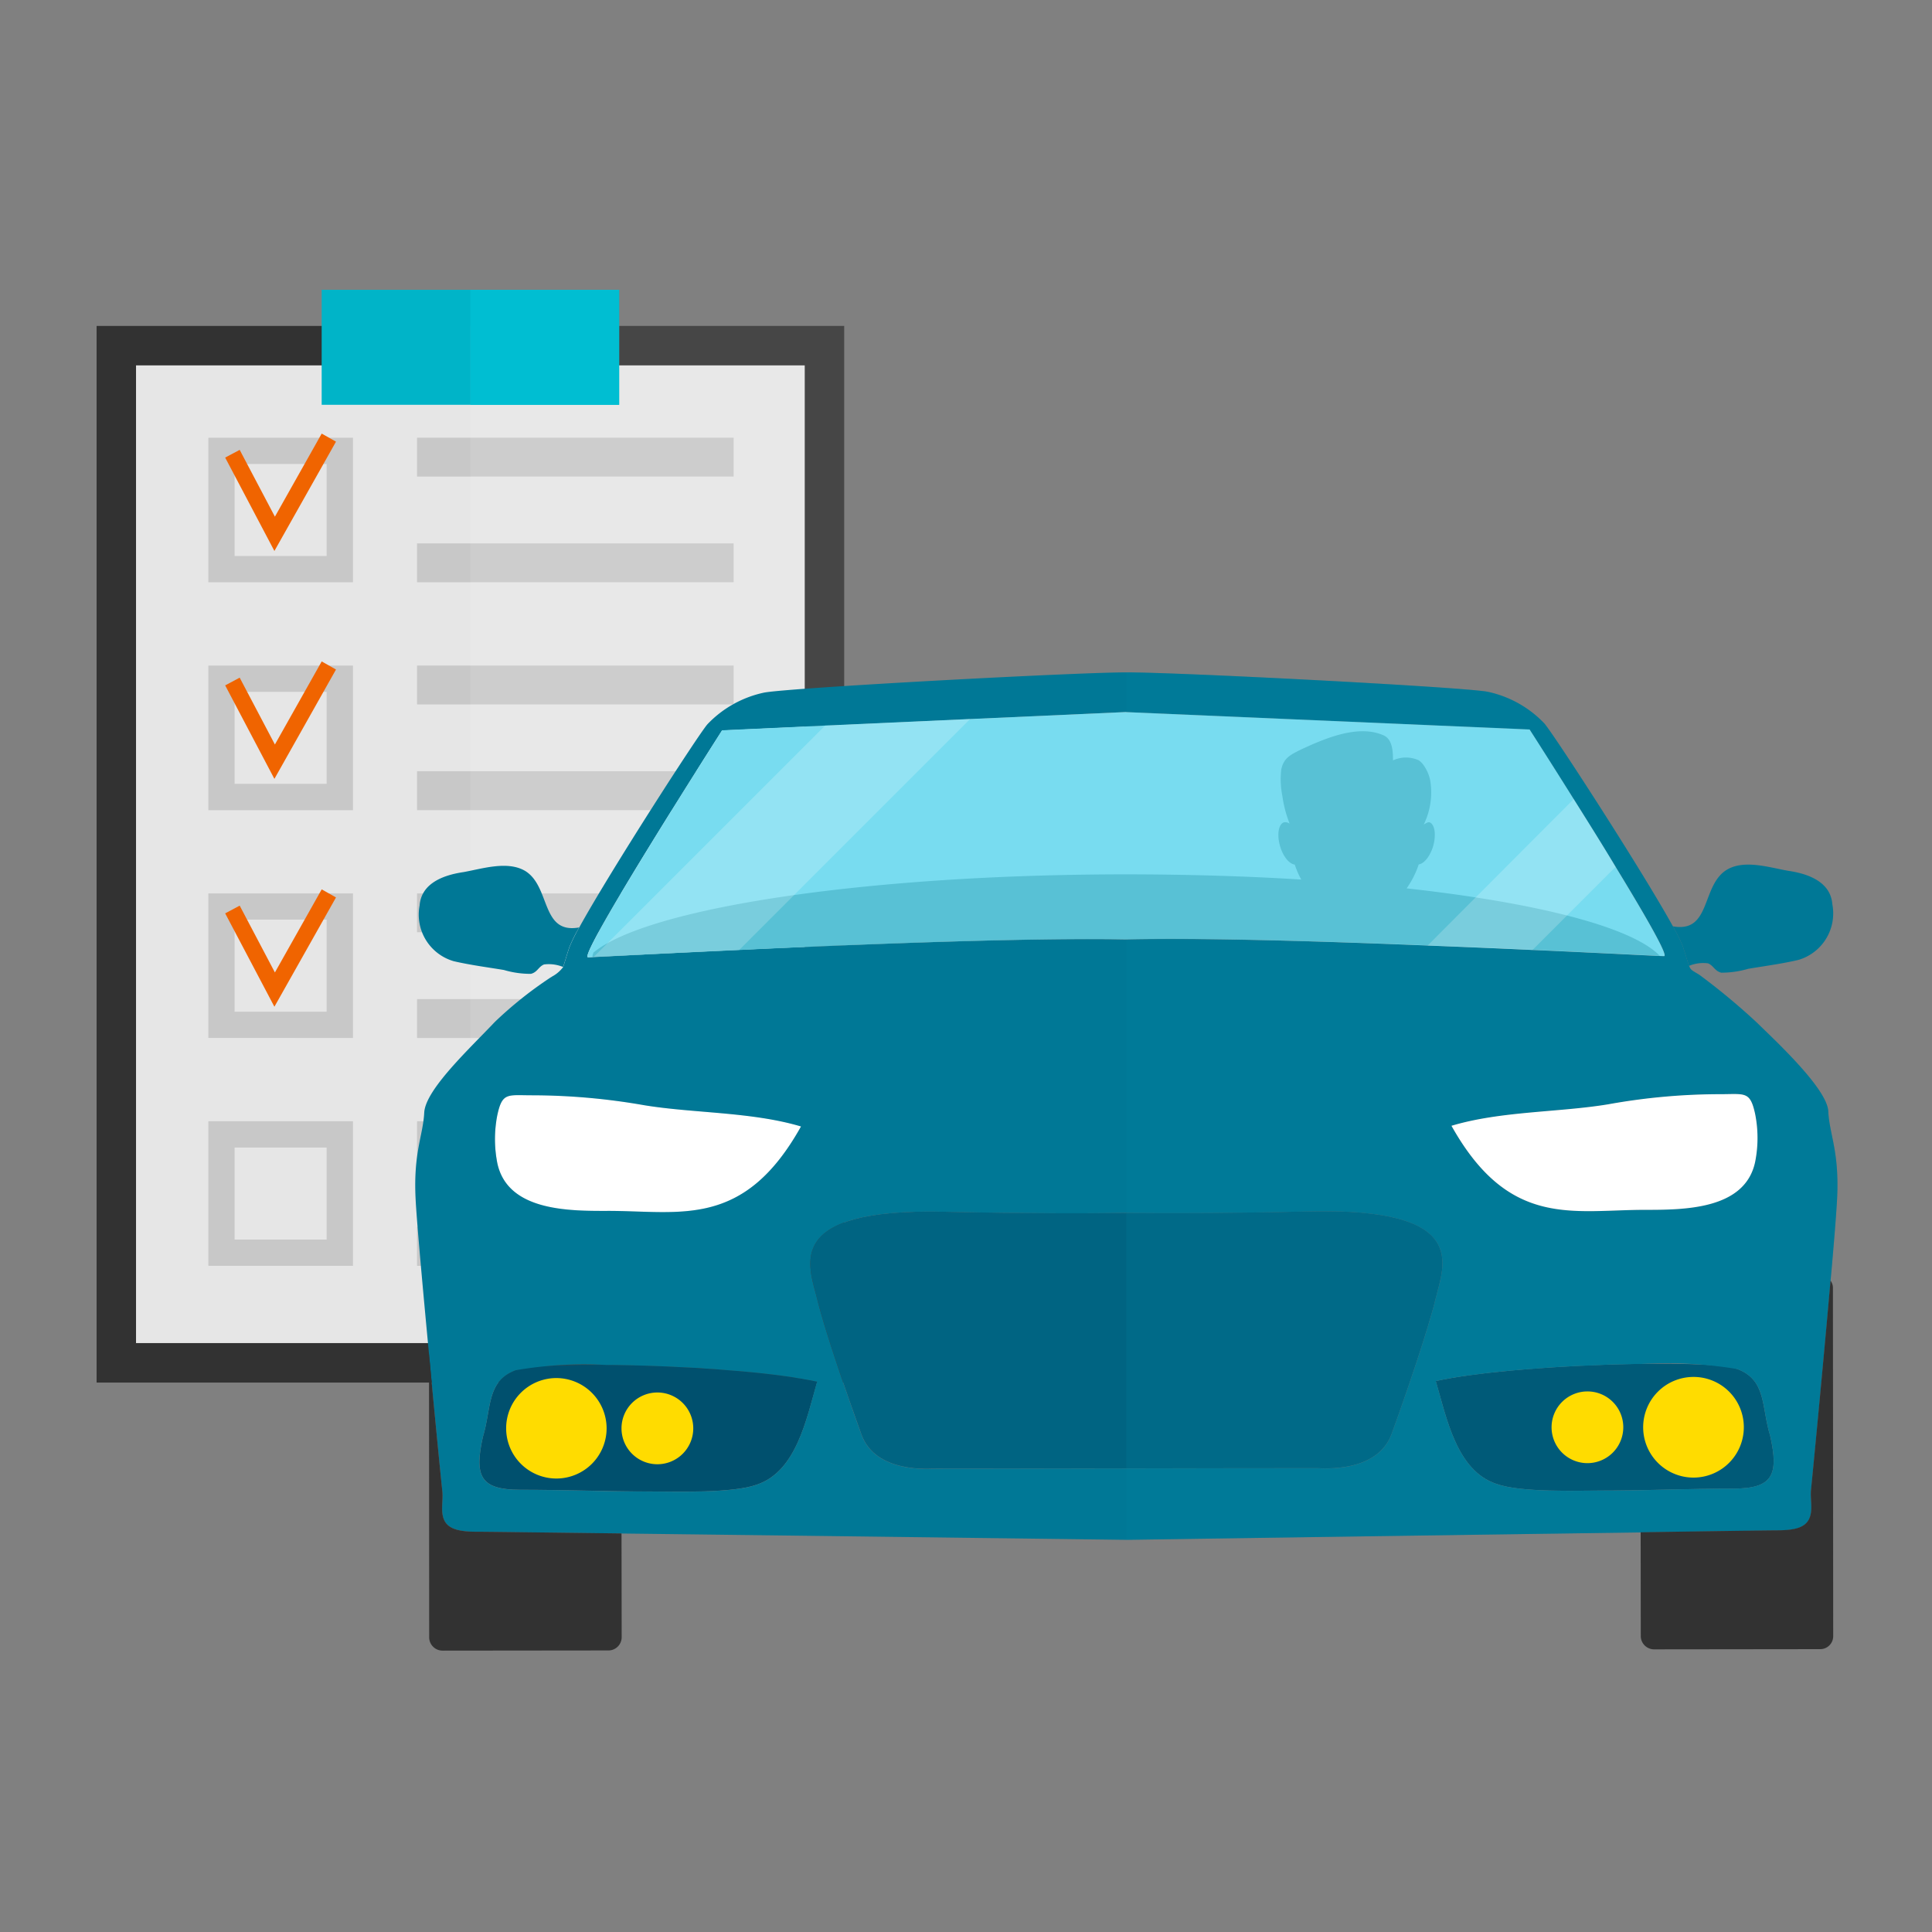
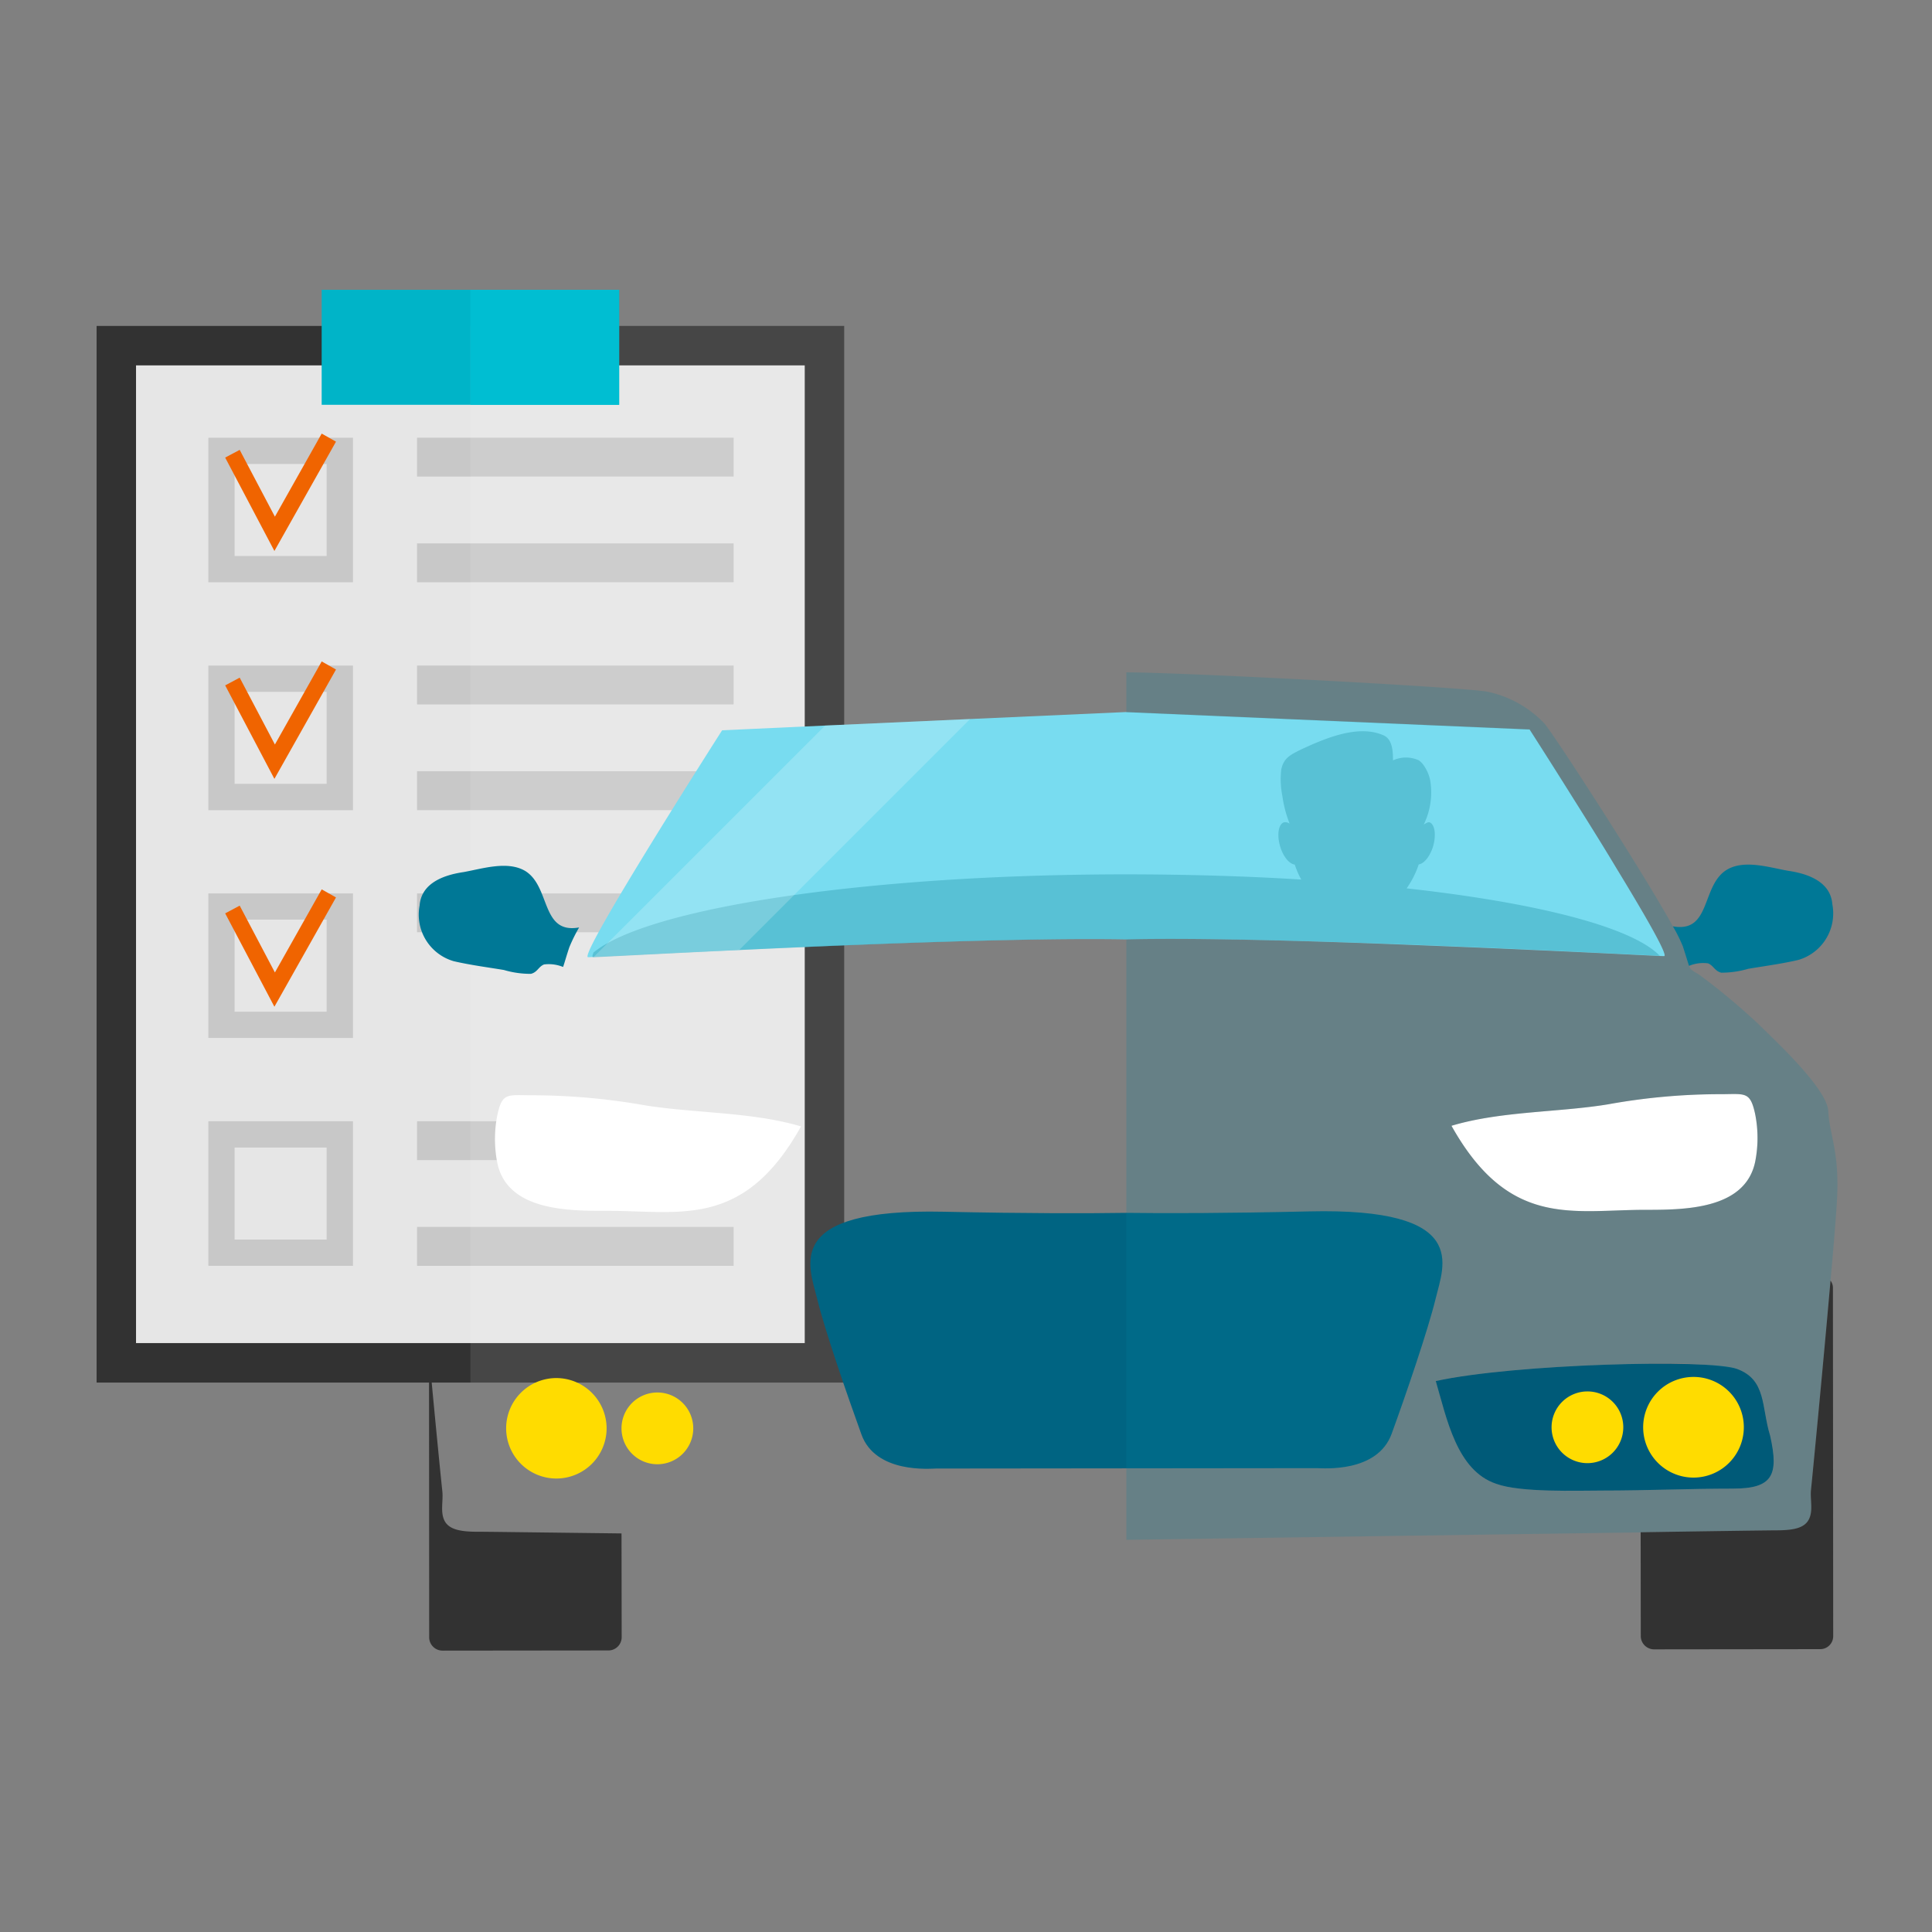
<svg xmlns="http://www.w3.org/2000/svg" width="100" height="100" viewBox="0 0 100 100">
  <rect x="0" y="0" width="100" height="100" fill="#808080" stroke="none" />
  <defs>
    <clipPath id="clip-Artboard_1">
      <rect width="100" height="100" />
    </clipPath>
  </defs>
  <g id="Artboard_1" data-name="Artboard – 1" clip-path="url(#clip-Artboard_1)">
    <g id="Group_45" data-name="Group 45" transform="translate(-22.921 -237.248)">
      <g id="Group_43" data-name="Group 43" transform="translate(27.921 252.248)">
        <g id="Group_42" data-name="Group 42">
          <rect id="Rectangle_47" data-name="Rectangle 47" width="38.695" height="54.691" transform="translate(0 1.871)" fill="#323232" />
          <rect id="Rectangle_48" data-name="Rectangle 48" width="34.612" height="50.606" transform="translate(2.041 3.912)" fill="#e6e6e6" />
          <rect id="Rectangle_49" data-name="Rectangle 49" width="15.397" height="5.952" transform="translate(11.65)" fill="#00b4c8" />
          <g id="Group_40" data-name="Group 40" transform="translate(5.785 7.655)">
            <path id="Path_186" data-name="Path 186" d="M38.136,259.027v4.763H33.373v-4.763Zm1.361-1.361H32.015v7.484H39.5v-7.484Z" transform="translate(-32.015 -257.666)" fill="#c8c8c8" />
            <path id="Path_187" data-name="Path 187" d="M38.136,267.375v4.76H33.373v-4.76Zm1.361-1.361H32.015V273.5H39.5v-7.483Z" transform="translate(-32.015 -254.219)" fill="#c8c8c8" />
            <path id="Path_188" data-name="Path 188" d="M38.136,275.719v4.764H33.373v-4.764Zm1.361-1.358H32.015v7.481H39.5v-7.481Z" transform="translate(-32.015 -250.773)" fill="#c8c8c8" />
            <path id="Path_189" data-name="Path 189" d="M38.136,284.068v4.764H33.373v-4.764Zm1.361-1.361H32.015v7.484H39.5v-7.484Z" transform="translate(-32.015 -247.327)" fill="#c8c8c8" />
          </g>
          <g id="Group_41" data-name="Group 41" transform="translate(16.586 7.655)">
            <rect id="Rectangle_50" data-name="Rectangle 50" width="16.387" height="2.013" fill="#c8c8c8" />
            <rect id="Rectangle_51" data-name="Rectangle 51" width="16.387" height="2.013" transform="translate(0 5.471)" fill="#c8c8c8" />
            <rect id="Rectangle_52" data-name="Rectangle 52" width="16.387" height="2.012" transform="translate(0 11.794)" fill="#c8c8c8" />
            <rect id="Rectangle_53" data-name="Rectangle 53" width="16.387" height="2.015" transform="translate(0 17.263)" fill="#c8c8c8" />
            <rect id="Rectangle_54" data-name="Rectangle 54" width="16.387" height="2.01" transform="translate(0 23.589)" fill="#c8c8c8" />
-             <rect id="Rectangle_55" data-name="Rectangle 55" width="16.387" height="2.015" transform="translate(0 29.058)" fill="#c8c8c8" />
            <rect id="Rectangle_56" data-name="Rectangle 56" width="16.387" height="2.012" transform="translate(0 35.38)" fill="#c8c8c8" />
            <rect id="Rectangle_57" data-name="Rectangle 57" width="16.387" height="2.015" transform="translate(0 40.85)" fill="#c8c8c8" />
          </g>
          <rect id="Rectangle_58" data-name="Rectangle 58" width="19.347" height="54.691" transform="translate(19.347 1.871)" fill="#fff" opacity="0.1" style="mix-blend-mode: screen;isolation: isolate" />
          <rect id="Rectangle_59" data-name="Rectangle 59" width="7.696" height="5.952" transform="translate(19.35)" fill="#00bed2" />
        </g>
        <path id="Path_190" data-name="Path 190" d="M35.179,263.59l-2.548-4.833.751-.4,1.823,3.458,2.422-4.3.74.417Z" transform="translate(-25.976 -250.072)" fill="#f06400" />
        <path id="Path_191" data-name="Path 191" d="M35.179,271.939,32.631,267.1l.751-.4,1.823,3.461,2.422-4.3.74.418Z" transform="translate(-25.976 -246.625)" fill="#f06400" />
        <path id="Path_192" data-name="Path 192" d="M35.179,280.287l-2.548-4.833.751-.4,1.823,3.459,2.422-4.3.74.417Z" transform="translate(-25.976 -243.179)" fill="#f06400" />
      </g>
      <g id="Group_44" data-name="Group 44" transform="translate(44.412 272.041)">
        <path id="Path_193" data-name="Path 193" d="M92.362,298.055c-2.287,0-4.458.1-6.744.1-1.365,0-4.254.11-5.506-.348-2.047-.682-2.564-3.38-3.132-5.32,4.034-.887,14.163-1.159,15.6-.626,1.527.567,1.249,1.974,1.708,3.456C94.751,297.371,94.41,298.054,92.362,298.055Z" transform="translate(-24.156 -255.797)" fill="#005a78" />
        <path id="Path_194" data-name="Path 194" d="M58.356,283.37c-2.96,5.3-6.225,4.369-9.988,4.37-2.049.006-5.205.007-5.731-2.475a6.37,6.37,0,0,1,0-2.481c.256-1.185.519-1.026,1.794-1.026a33.734,33.734,0,0,1,5.808.514C52.808,282.693,55.8,282.61,58.356,283.37Z" transform="translate(-38.386 -259.86)" fill="#fff" />
-         <path id="Path_195" data-name="Path 195" d="M59.432,292.5c-.565,1.94-1.077,4.64-3.125,5.329-1.252.456-4.14.356-5.509.356-2.282,0-4.455-.089-6.74-.089-2.047,0-2.391-.68-1.934-2.731.456-1.482.175-2.891,1.7-3.459C45.261,291.377,55.391,291.623,59.432,292.5Z" transform="translate(-38.621 -255.78)" fill="#00506e" />
        <path id="Path_196" data-name="Path 196" d="M48.014,276.539a8.3,8.3,0,0,0-.511,1.034c-.187.568-.259.851-.321,1.012a1.951,1.951,0,0,0-.983-.13c-.29.113-.339.4-.681.486a4.836,4.836,0,0,1-1.4-.2c-.853-.141-1.739-.256-2.594-.454a2.507,2.507,0,0,1-1.768-2.877c.089-1.2,1.31-1.594,2.278-1.736.965-.174,2.279-.6,3.189-.058C46.546,274.43,46.025,276.9,48.014,276.539Z" transform="translate(-39.529 -263.328)" fill="#007896" />
-         <path id="Path_197" data-name="Path 197" d="M112.733,288.981c-.065-1.2-2.864-3.763-3.666-4.559a34.453,34.453,0,0,0-3.005-2.5c-.369-.23-.444-.23-.531-.462-.059-.16-.137-.445-.324-1.016a7.957,7.957,0,0,0-.514-1.03c-1.6-2.9-6.282-10.128-6.673-10.522a5.67,5.67,0,0,0-2.939-1.626c-1.45-.253-15.971-1.006-18.708-1s-17.256.788-18.707,1.044a5.679,5.679,0,0,0-2.933,1.626c-.389.4-5.058,7.634-6.653,10.54a8.3,8.3,0,0,0-.511,1.034c-.187.568-.259.851-.321,1.012a1.737,1.737,0,0,1-.576.49.118.118,0,0,1-.051.032,20.4,20.4,0,0,0-2.9,2.309c-1.321,1.395-3.6,3.51-3.661,4.7s-.564,2.052-.448,4.442c.057,1.17.376,4.681.694,8.037.322,3.515.657,6.845.688,7.107.057.511-.114,1.086.112,1.536s.8.575,1.707.575c.278,0,3.309.038,7.462.088,9.909.119,26.144.328,26.144.328s16.753-.249,26.606-.384c3.908-.062,6.741-.1,7-.1.907,0,1.476-.114,1.708-.571s.055-1.027.11-1.54c.04-.353.623-6.371,1.009-10.816.177-1.95.308-3.6.342-4.331C113.3,291.028,112.788,290.173,112.733,288.981Zm-5.587-.882c1.283,0,1.54-.167,1.8,1.022a6.324,6.324,0,0,1,0,2.477c-.519,2.484-3.675,2.488-5.724,2.488-3.761.006-7.028.945-9.995-4.35,2.552-.766,5.547-.688,8.109-1.112A32.688,32.688,0,0,1,107.147,288.1ZM55.474,269.274l20.9-.954,20.9.907s7.532,11.728,6.964,11.728c-.543.006-19.385-1.053-27.857-.863-8.46-.171-27.306.916-27.845.921C47.967,281.011,55.474,269.274,55.474,269.274Zm-11.63,19.908c.256-1.185.519-1.026,1.794-1.026a33.734,33.734,0,0,1,5.808.514c2.567.421,5.558.338,8.116,1.1-2.96,5.3-6.225,4.369-9.988,4.37-2.049.006-5.205.007-5.731-2.475A6.37,6.37,0,0,1,43.844,289.181Zm13.434,19.128c-1.252.456-4.14.356-5.509.356-.506,0-1-.006-1.5-.008-1.205-.016-2.4-.051-3.613-.068-.543,0-1.079-.013-1.629-.013-2.047,0-2.391-.68-1.934-2.731.456-1.482.175-2.891,1.7-3.459a20.872,20.872,0,0,1,4.723-.27c.243-.007.492,0,.745.006.764.011,1.573.038,2.388.071.483.023.972.048,1.461.072.178.008.356.023.526.037.267.013.524.031.784.054l.764.062c.261.018.513.044.754.066q.553.053,1.065.114c.233.027.456.054.67.086.181.023.357.049.521.075l.246.044a2.448,2.448,0,0,1,.312.055c.042.006.085.011.123.018.068.013.138.027.206.034.11.03.209.044.315.069C59.838,304.92,59.327,307.62,57.278,308.309Zm28.991-.851-19.711.02c-.28,0-3.131.281-3.87-1.766s-1.888-5.365-2.286-7c-.427-1.739-1.825-4.708,6.546-4.526,4.321.093,7.445.088,9.452.058,2.009.027,5.132.024,9.452-.075,8.371-.2,6.978,2.773,6.559,4.51-.4,1.642-1.534,4.956-2.278,7S86.549,307.459,86.27,307.459Zm21.53,1.057c-1.625,0-3.187.051-4.777.081-.651.014-1.3.021-1.967.02-1.365,0-4.254.11-5.506-.348-2.047-.682-2.564-3.38-3.132-5.32.141-.035.291-.062.446-.09.206-.044.427-.078.653-.117.15-.018.309-.048.465-.071.051-.008.1-.013.154-.017l.646-.085a.385.385,0,0,0,.058-.011c.22-.021.441-.049.67-.073.56-.059,1.149-.114,1.76-.158.167-.008.339-.024.513-.038.928-.072,1.9-.127,2.833-.154.247-.014.492-.024.738-.037.179-.008.356-.008.527-.011.212-.008.417-.008.622-.014.179-.01.348-.011.511-.007a22.379,22.379,0,0,1,5.007.259c1.527.567,1.249,1.974,1.708,3.456C110.189,307.832,109.847,308.514,107.8,308.515Z" transform="translate(-39.593 -266.257)" fill="#007896" />
        <path id="Path_198" data-name="Path 198" d="M101.628,280.35c-.208,0-2.98-.151-6.809-.319-1.657-.078-3.505-.153-5.428-.229-5.523-.226-11.689-.413-15.611-.321-5.014-.092-13.687.246-20.022.55-3.693.168-6.6.319-7.522.356a2.636,2.636,0,0,1-.3.018c-.565,0,6.937-11.744,6.937-11.744l5.337-.246,7.5-.338,8.049-.36,20.91.9s1.019,1.585,2.28,3.6c.7,1.113,1.472,2.338,2.17,3.51C100.628,278.2,101.872,280.35,101.628,280.35Z" transform="translate(-36.988 -265.654)" fill="#78dcf0" />
        <path id="Path_199" data-name="Path 199" d="M93.275,285.217c-.519,2.484-3.675,2.488-5.724,2.488-3.761.006-7.028.945-9.995-4.35,2.552-.766,5.547-.688,8.109-1.112a32.688,32.688,0,0,1,5.807-.524c1.283,0,1.54-.167,1.8,1.022A6.325,6.325,0,0,1,93.275,285.217Z" transform="translate(-23.918 -259.877)" fill="#fff" />
        <path id="Path_200" data-name="Path 200" d="M86.435,290.523c-.4,1.642-1.534,4.956-2.278,7s-3.585,1.779-3.864,1.779l-19.711.02c-.28,0-3.131.281-3.87-1.766s-1.888-5.365-2.286-7c-.427-1.739-1.825-4.708,6.546-4.526,4.321.093,7.445.088,9.452.058,2.009.027,5.132.024,9.452-.075C88.247,285.814,86.854,288.786,86.435,290.523Z" transform="translate(-33.616 -258.104)" fill="#006482" />
        <path id="Path_201" data-name="Path 201" d="M98.31,284.421a34.452,34.452,0,0,0-3.005-2.5c-.369-.23-.444-.23-.531-.462-.059-.16-.137-.445-.324-1.016a7.957,7.957,0,0,0-.514-1.03c-1.6-2.9-6.282-10.128-6.673-10.522a5.67,5.67,0,0,0-2.939-1.626c-1.447-.251-15.882-1-18.679-1v2.066l20.873.9s7.532,11.728,6.964,11.728c-.543.006-19.355-1.053-27.837-.863v31.07h.014s16.753-.249,26.606-.384c3.908-.062,6.741-.1,7-.1.907,0,1.476-.114,1.708-.571s.055-1.027.11-1.54c.04-.353.623-6.371,1.009-10.816.177-1.95.308-3.6.342-4.331.112-2.392-.4-3.247-.456-4.439S99.112,285.218,98.31,284.421Zm-7.727,4.2a32.688,32.688,0,0,1,5.807-.524c1.283,0,1.54-.167,1.8,1.022a6.325,6.325,0,0,1,0,2.477c-.519,2.484-3.675,2.488-5.724,2.488-3.761.006-7.028.945-9.995-4.35C85.026,288.969,88.021,289.047,90.583,288.623Zm6.46,19.892c-1.625,0-3.187.051-4.777.081-.651.014-1.3.021-1.967.02-1.365,0-4.254.11-5.506-.348-2.047-.682-2.564-3.38-3.132-5.32.141-.035.291-.062.446-.09.206-.044.427-.078.653-.117.15-.018.309-.048.465-.071.051-.008.1-.013.154-.017l.646-.085a.384.384,0,0,0,.058-.011c.22-.021.441-.049.67-.073.56-.059,1.149-.114,1.76-.158.167-.008.339-.024.513-.038.928-.072,1.9-.127,2.833-.154.247-.014.492-.024.738-.037.179-.008.356-.008.527-.011.212-.008.417-.008.622-.014.179-.01.348-.011.511-.007a22.379,22.379,0,0,1,5.007.259c1.527.567,1.249,1.974,1.708,3.456C99.432,307.832,99.09,308.514,97.042,308.515Z" transform="translate(-28.836 -266.257)" fill="#0082a0" opacity="0.2" style="mix-blend-mode: screen;isolation: isolate" />
        <path id="Path_202" data-name="Path 202" d="M50.064,300.526l.008,5.375a.687.687,0,0,1-.68.682l-8.6.009a.691.691,0,0,1-.684-.685L40.1,291.221c.322,3.515.657,6.846.688,7.107.057.511-.114,1.086.112,1.536s.8.575,1.707.575C42.881,300.435,45.912,300.477,50.064,300.526Z" transform="translate(-39.385 -255.949)" fill="#323232" />
        <path id="Path_203" data-name="Path 203" d="M94.438,288.938l.014,18a.67.67,0,0,1-.678.682l-8.6.01a.691.691,0,0,1-.682-.684l-.006-5.376c3.908-.062,6.741-.1,7-.1.907,0,1.476-.114,1.708-.571s.055-1.027.11-1.54c.04-.353.623-6.371,1.009-10.816A.631.631,0,0,1,94.438,288.938Z" transform="translate(-21.057 -257.053)" fill="#323232" />
        <path id="Path_204" data-name="Path 204" d="M48.127,294.716a2.6,2.6,0,1,1-2.6-2.6A2.607,2.607,0,0,1,48.127,294.716Z" transform="translate(-38.22 -255.581)" fill="#ffdc00" />
        <path id="Path_205" data-name="Path 205" d="M92.163,278.239c-.851.2-1.745.316-2.6.461a4.959,4.959,0,0,1-1.392.2c-.345-.086-.4-.37-.685-.483a1.9,1.9,0,0,0-.983.13c-.059-.16-.137-.445-.324-1.016a7.956,7.956,0,0,0-.514-1.03c1.991.359,1.46-2.111,2.788-2.925.907-.55,2.22-.116,3.189.052.965.141,2.189.538,2.278,1.734A2.508,2.508,0,0,1,92.163,278.239Z" transform="translate(-20.569 -263.347)" fill="#007896" />
        <path id="Path_206" data-name="Path 206" d="M50.865,294.5a1.857,1.857,0,1,1-1.858-1.855A1.857,1.857,0,0,1,50.865,294.5Z" transform="translate(-36.473 -255.363)" fill="#ffdc00" />
        <path id="Path_207" data-name="Path 207" d="M89.788,294.675a2.605,2.605,0,1,1-2.608-2.6A2.6,2.6,0,0,1,89.788,294.675Z" transform="translate(-21.019 -255.598)" fill="#ffdc00" />
        <path id="Path_208" data-name="Path 208" d="M84.934,294.463a1.856,1.856,0,1,1-1.857-1.858A1.853,1.853,0,0,1,84.934,294.463Z" transform="translate(-22.404 -255.378)" fill="#ffdc00" />
        <path id="Path_209" data-name="Path 209" d="M101.33,280.043c-1.5-.066-6.248-.316-11.6-.528-2.423-.095-4.973-.188-7.408-.244-3.156-.086-6.116-.123-8.357-.071-8.469-.174-27.307.918-27.851.918-.042,0-.038-.085.027-.246,2.8-2.3,14.026-4.031,27.467-4.045,3.2,0,6.294.09,9.165.27a4.643,4.643,0,0,1-.336-.777c-.276-.025-.6-.411-.753-.931-.181-.6-.09-1.161.189-1.252a.372.372,0,0,1,.3.069,6.279,6.279,0,0,1-.377-1.434,4.424,4.424,0,0,1-.058-1.368c.123-.586.451-.75.964-1.01,1.221-.569,3.005-1.363,4.345-.756.449.211.475.828.475,1.291a1.594,1.594,0,0,1,1.341,0,1.016,1.016,0,0,1,.208.2,2.084,2.084,0,0,1,.377.834,3.781,3.781,0,0,1-.333,2.283c.09-.048.2-.129.29-.114.278.088.367.647.191,1.25-.157.517-.475.9-.742.93a4.652,4.652,0,0,1-.627,1.241C95,277.3,99.906,278.561,101.33,280.043Z" transform="translate(-36.912 -265.364)" fill="#32a0b4" opacity="0.45" style="mix-blend-mode: multiply;isolation: isolate" />
        <path id="Path_210" data-name="Path 210" d="M65.613,267.972,53.66,279.925c-3.693.168-6.6.319-7.522.356L58.11,268.31Z" transform="translate(-36.89 -265.549)" fill="#fff" opacity="0.2" />
-         <path id="Path_211" data-name="Path 211" d="M86.411,274.415l-4.3,4.3c-1.657-.078-3.505-.153-5.428-.229l7.559-7.58C84.939,272.018,85.713,273.243,86.411,274.415Z" transform="translate(-24.279 -264.338)" fill="#fff" opacity="0.2" />
      </g>
    </g>
  </g>
</svg>